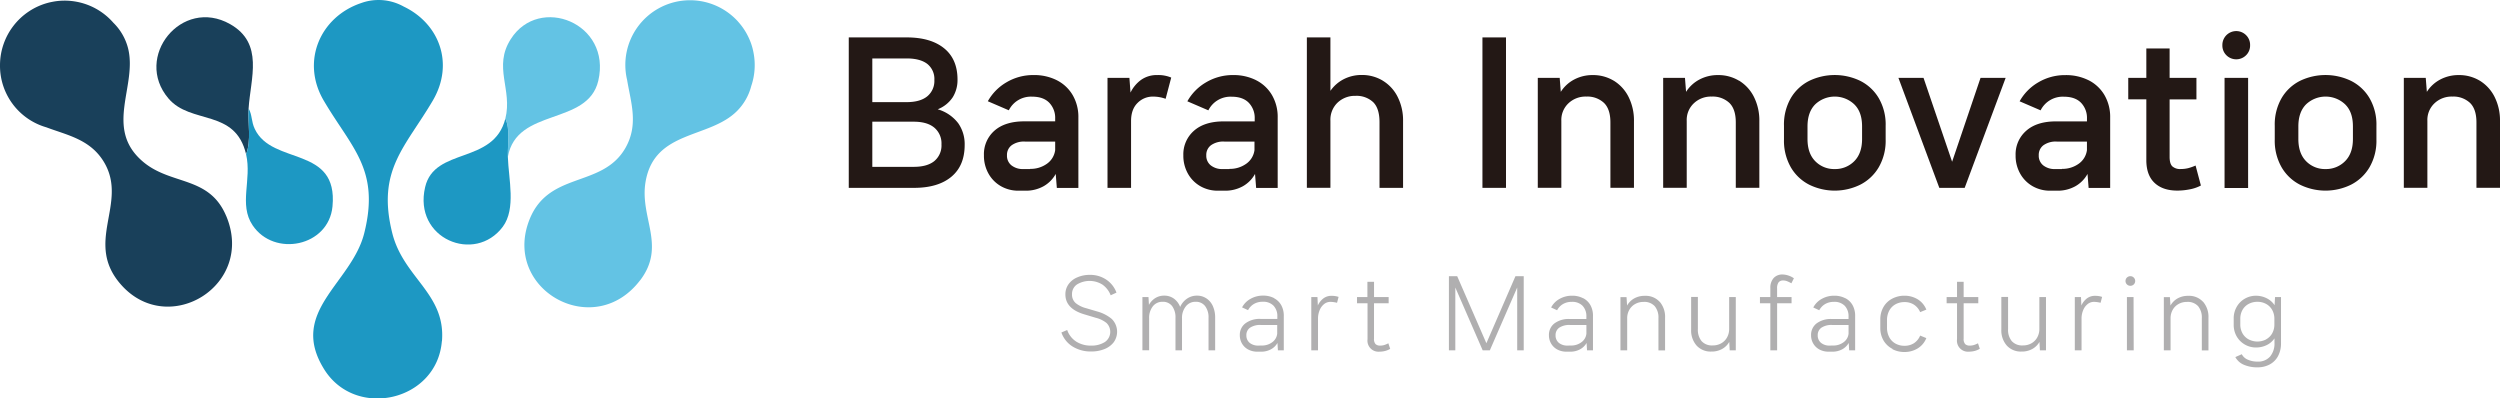
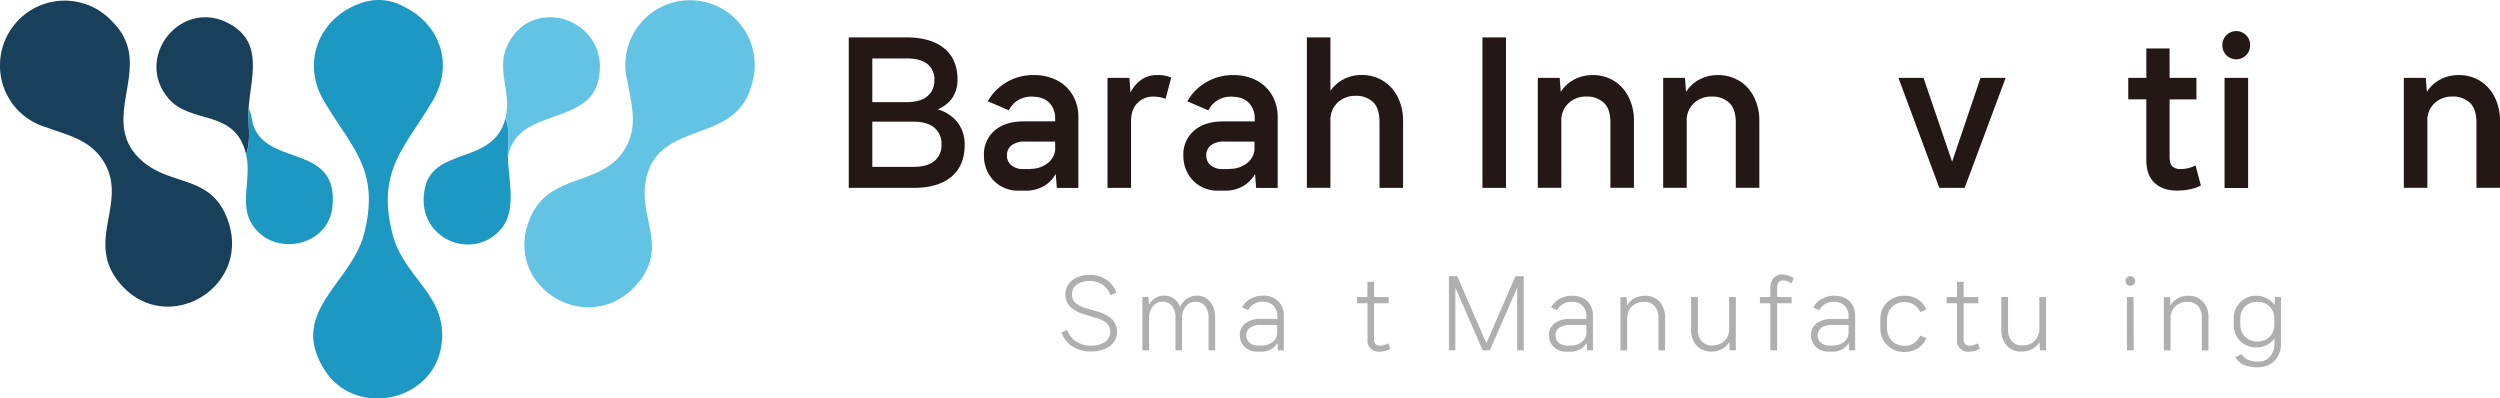
<svg xmlns="http://www.w3.org/2000/svg" viewBox="0 0 995.57 158.69">
  <defs>
    <style>.cls-1{fill:#63c3e4;}.cls-2{fill:#19405a;}.cls-3{fill:#1d98c3;}.cls-4{fill:#231815;}.cls-5{fill:#b0afb0;}</style>
  </defs>
  <title>자산 1</title>
  <g id="레이어_2" data-name="레이어 2">
    <g id="_레이어_1" data-name=" 레이어 1">
      <path class="cls-1" d="M201.24,47.26c2.95-11.62-5-20.54,2.19-31.73,11.32-17.72,40.18-6.35,34.83,16.61-4.21,18.07-32.51,10.56-36,30.3-.16-4.87,1-11-1-15.19Z" />
      <path class="cls-2" d="M99,43.21c-.37,5.87,1.13,12.77-1,18.22C93.69,43.14,76,49.74,67.07,39.19c-14-16.45,5.29-40.47,24.54-29.6C105.22,17.27,99.76,31.13,99,43.21Z" />
      <path class="cls-3" d="M98,61.43c2.14-5.46.64-12.36,1-18.22,1.5,2.6,1,5.1,2.47,8.16,6.94,14.64,33.25,6.49,30.94,30.82-1.51,16-23.23,20.35-31.82,7.52C95,81.37,100.35,71.6,98,61.43Z" />
      <path class="cls-3" d="M201.24,47.26c2,4.22.85,10.32,1,15.19.29,8.91,3.32,20.64-2,27.83-11.09,14.89-35.76,4.81-30.94-15.76C173.05,58.45,196.57,65.64,201.24,47.26Z" />
      <path class="cls-2" d="M90.07,86C83.29,69.94,68.24,73.9,57,64.44c-15.88-13.37-2-30.42-6.09-45.55a21.78,21.78,0,0,0-5.78-9.84A25.69,25.69,0,0,0,30.4.68,26.37,26.37,0,0,0,25.75.25a25.26,25.26,0,0,0-4.64.43c-.64.12-1.26.25-1.88.41A25.77,25.77,0,0,0,0,26a25.51,25.51,0,0,0,18.45,24.7c8.38,3.16,17.63,4.8,23.05,14,9.65,16.45-8.33,31.88,6.85,48.83,18.89,21.09,53.33,0,41.72-27.55Z" />
      <path class="cls-1" d="M254.93,111.62c10.56-13.92-.39-25,2.19-39.44,3.65-20.43,25.38-16.89,36.41-28a21.76,21.76,0,0,0,5.64-9.93,25.81,25.81,0,0,0,.93-13.12,25.17,25.17,0,0,0-1-3.82A26.9,26.9,0,0,0,297.11,13a25.54,25.54,0,0,0-2.69-3.81c-.42-.49-.85-1-1.3-1.43a25.76,25.76,0,0,0-43.38,24.11c1.45,8.84,4.65,17.67-.65,27-9.43,16.57-31.77,8.71-38.87,30.33-8.83,26.9,26.61,46.21,44.71,22.38Z" />
      <path class="cls-3" d="M176,135.89c1.57-19-15.31-25.16-19.79-43.07-6.26-25.08,5.14-34.08,16.12-52.73,8.72-14.82,2.55-30.77-11.61-37.5A20.53,20.53,0,0,0,150.75,0a20.29,20.29,0,0,0-6.93,1.22c-16.34,5.49-24.08,23.25-14.88,38.87C140.05,59,151.4,67.45,145.06,92.82c-5,20.08-30.43,31.22-15.9,54.35,12.52,19.92,44.83,12.62,46.8-11.29Z" />
      <path class="cls-4" d="M381.54,49a14.51,14.51,0,0,1,2.62,8.7q0,8.29-5.31,12.7T364,74.81H338V14.9h23.11q9.52,0,14.86,4.33t5.34,12.48a13,13,0,0,1-1.89,7,12.69,12.69,0,0,1-6,4.81A15.78,15.78,0,0,1,381.53,49ZM347.38,23.27v17.4h13.67q5.37,0,8.21-2.31a7.91,7.91,0,0,0,2.83-6.5,7.65,7.65,0,0,0-2.83-6.42c-1.89-1.44-4.63-2.17-8.21-2.17Zm16.5,43.17c3.59,0,6.32-.77,8.21-2.31a8.08,8.08,0,0,0,2.83-6.64,8.17,8.17,0,0,0-2.83-6.64q-2.83-2.39-8.21-2.39h-16.5v18h16.5Z" />
      <path class="cls-4" d="M420.75,31.9a15.27,15.27,0,0,1,6.36,5.87,17.22,17.22,0,0,1,2.33,9.07v28h-8.58l-.44-5.58a12.52,12.52,0,0,1-4.87,4.92,14.44,14.44,0,0,1-7.2,1.76h-2.76a13.85,13.85,0,0,1-7-1.8,13.15,13.15,0,0,1-4.94-5,14.51,14.51,0,0,1-1.82-7.3A12.43,12.43,0,0,1,396,52.06q4.22-3.73,11.92-3.74h12.28v-1.1a8.67,8.67,0,0,0-2.36-6.31c-1.58-1.62-3.86-2.42-6.87-2.42a9.83,9.83,0,0,0-9.23,5.43l-8.36-3.6a20,20,0,0,1,7.41-7.53,20.81,20.81,0,0,1,10.83-2.9,20,20,0,0,1,9.12,2Zm-10.5,35.35a11.07,11.07,0,0,0,6.61-2,7.87,7.87,0,0,0,3.34-5.47V56.38h-12a8.41,8.41,0,0,0-5.34,1.47,4.78,4.78,0,0,0-1.85,4,4.85,4.85,0,0,0,1.78,4,7.24,7.24,0,0,0,4.76,1.47h2.69Z" />
      <path class="cls-4" d="M466.43,30.83l-2.25,8.52a14.36,14.36,0,0,0-5-.88A8.44,8.44,0,0,0,453,41q-2.58,2.53-2.58,7.23V74.81h-9.38V31h8.72l.44,5.87a13.51,13.51,0,0,1,4.32-5.14,10.8,10.8,0,0,1,6.29-1.84,13.36,13.36,0,0,1,5.6,1Z" />
      <path class="cls-4" d="M500.12,31.9a15.27,15.27,0,0,1,6.36,5.87,17.22,17.22,0,0,1,2.33,9.07v28h-8.58l-.44-5.58a12.52,12.52,0,0,1-4.87,4.92,14.44,14.44,0,0,1-7.2,1.76H485a13.85,13.85,0,0,1-7-1.8,13.15,13.15,0,0,1-4.94-5,14.51,14.51,0,0,1-1.82-7.3,12.44,12.44,0,0,1,4.22-9.76q4.22-3.75,11.92-3.74h12.28v-1.1a8.67,8.67,0,0,0-2.36-6.31c-1.58-1.62-3.86-2.42-6.87-2.42a9.84,9.84,0,0,0-9.23,5.43l-8.36-3.6a20,20,0,0,1,7.41-7.53A20.81,20.81,0,0,1,491,29.89a20,20,0,0,1,9.12,2Zm-10.5,35.35a11.07,11.07,0,0,0,6.61-2,7.87,7.87,0,0,0,3.34-5.47V56.38h-12a8.41,8.41,0,0,0-5.34,1.47,4.78,4.78,0,0,0-1.85,4,4.85,4.85,0,0,0,1.78,4,7.24,7.24,0,0,0,4.76,1.47h2.69Z" />
      <path class="cls-4" d="M550.64,32.12a15.68,15.68,0,0,1,5.92,6.42,20.72,20.72,0,0,1,2.18,9.69V74.81h-9.38V48.67q0-5.51-2.54-8a9.67,9.67,0,0,0-7.05-2.5,10,10,0,0,0-7.09,2.68,9.4,9.4,0,0,0-2.87,7.23V74.8h-9.38V14.89h9.38V36.18a14.46,14.46,0,0,1,5.27-4.63,15.48,15.48,0,0,1,7.23-1.69,15.91,15.91,0,0,1,8.32,2.24Z" />
      <path class="cls-4" d="M599.73,74.81h-9.38V14.9h9.38Z" />
      <path class="cls-4" d="M642.62,32.12a15.89,15.89,0,0,1,5.89,6.42,20.87,20.87,0,0,1,2.18,9.76V74.8h-9.38V48.74c0-3.52-.86-6.12-2.58-7.78a9.68,9.68,0,0,0-7-2.5,9.86,9.86,0,0,0-7.09,2.64,9.09,9.09,0,0,0-2.87,7V74.8h-9.38V31h8.72l.44,5.58a14.07,14.07,0,0,1,5.27-4.88,15.46,15.46,0,0,1,7.52-1.8,15.78,15.78,0,0,1,8.29,2.24Z" />
      <path class="cls-4" d="M692.55,32.12a15.89,15.89,0,0,1,5.89,6.42,20.87,20.87,0,0,1,2.18,9.76V74.8h-9.38V48.74c0-3.52-.86-6.12-2.58-7.78a9.68,9.68,0,0,0-7-2.5,9.86,9.86,0,0,0-7.09,2.64,9.09,9.09,0,0,0-2.87,7V74.8h-9.38V31H671l.44,5.58a14.07,14.07,0,0,1,5.27-4.88,15.46,15.46,0,0,1,7.52-1.8,15.78,15.78,0,0,1,8.29,2.24Z" />
-       <path class="cls-4" d="M720.5,73.56a17.82,17.82,0,0,1-7.34-6.94,21.23,21.23,0,0,1-2.73-11.05V50.06a21,21,0,0,1,2.73-11,17.72,17.72,0,0,1,7.34-6.87,23.41,23.41,0,0,1,20.28,0,17.81,17.81,0,0,1,7.38,6.87,20.88,20.88,0,0,1,2.76,11v5.51a21,21,0,0,1-2.76,11.05,18,18,0,0,1-7.38,6.94,23.05,23.05,0,0,1-20.28,0Zm17.91-9.36q3.12-3.12,3.12-8.85v-5c0-3.82-1-6.75-3.12-8.81a11.32,11.32,0,0,0-15.52,0q-3.09,3.08-3.09,8.81v5q0,5.73,3.09,8.85a10.45,10.45,0,0,0,7.74,3.12A10.58,10.58,0,0,0,738.41,64.2Z" />
      <path class="cls-4" d="M777.37,64.46,788.71,31h10L782.39,74.81h-10.1L756,31h10l11.41,33.48Z" />
-       <path class="cls-4" d="M831.63,31.9A15.27,15.27,0,0,1,838,37.77a17.22,17.22,0,0,1,2.33,9.07v28h-8.58l-.44-5.58a12.52,12.52,0,0,1-4.87,4.92,14.44,14.44,0,0,1-7.2,1.76h-2.76a13.85,13.85,0,0,1-7.05-1.8,13.15,13.15,0,0,1-4.94-5,14.51,14.51,0,0,1-1.82-7.3,12.4,12.4,0,0,1,4.22-9.76q4.22-3.75,11.92-3.74h12.28v-1.1a8.67,8.67,0,0,0-2.36-6.31c-1.58-1.62-3.86-2.42-6.87-2.42a9.84,9.84,0,0,0-9.23,5.43l-8.36-3.6a20,20,0,0,1,7.41-7.53,20.81,20.81,0,0,1,10.83-2.9,20,20,0,0,1,9.12,2Zm-10.5,35.35a11.07,11.07,0,0,0,6.61-2,7.87,7.87,0,0,0,3.34-5.47V56.38h-12a8.41,8.41,0,0,0-5.34,1.47,4.78,4.78,0,0,0-1.85,4,4.85,4.85,0,0,0,1.78,4,7.24,7.24,0,0,0,4.76,1.47h2.69Z" />
      <path class="cls-4" d="M876.51,73.85a15.6,15.6,0,0,1-4.43,1.54,25.53,25.53,0,0,1-5,.51q-5.82,0-9.08-3.08t-3.27-9V39.56h-7.2V31h7.2V19.3H864V31h10.68v8.59H864V62.47c0,1.81.36,3.07,1.09,3.78a4.62,4.62,0,0,0,3.34,1.06,12.48,12.48,0,0,0,2.91-.33,18.93,18.93,0,0,0,3-1.06l2.11,7.93Z" />
      <path class="cls-4" d="M886.61,22a5.41,5.41,0,0,1-1.6-4,5.53,5.53,0,0,1,9.44-4,5.41,5.41,0,0,1,1.6,4,5.39,5.39,0,0,1-1.6,4,5.55,5.55,0,0,1-7.84,0Zm8.65,52.86h-9.38V31h9.38Z" />
-       <path class="cls-4" d="M915.94,73.56a17.82,17.82,0,0,1-7.34-6.94,21.23,21.23,0,0,1-2.73-11.05V50.06a21,21,0,0,1,2.73-11,17.72,17.72,0,0,1,7.34-6.87,23.41,23.41,0,0,1,20.28,0,17.81,17.81,0,0,1,7.38,6.87,20.88,20.88,0,0,1,2.76,11v5.51a21,21,0,0,1-2.76,11.05,18,18,0,0,1-7.38,6.94,23.05,23.05,0,0,1-20.28,0Zm17.92-9.36Q937,61.08,937,55.35v-5c0-3.82-1-6.75-3.12-8.81a11.32,11.32,0,0,0-15.52,0q-3.09,3.08-3.09,8.81v5q0,5.73,3.09,8.85a10.45,10.45,0,0,0,7.74,3.12A10.58,10.58,0,0,0,933.86,64.2Z" />
      <path class="cls-4" d="M987.5,32.12a15.89,15.89,0,0,1,5.89,6.42,20.87,20.87,0,0,1,2.18,9.76V74.8h-9.38V48.74c0-3.52-.86-6.12-2.58-7.78a9.68,9.68,0,0,0-7-2.5,9.86,9.86,0,0,0-7.09,2.64,9.09,9.09,0,0,0-2.87,7V74.8h-9.38V31H966l.44,5.58a14.07,14.07,0,0,1,5.27-4.88,15.46,15.46,0,0,1,7.52-1.8,15.78,15.78,0,0,1,8.29,2.24Z" />
      <path class="cls-5" d="M425,131.47a9,9,0,0,0,3.61,4.58,10.72,10.72,0,0,0,5.88,1.58A9.9,9.9,0,0,0,440,136.2a4.92,4.92,0,0,0,.63-7.59,11,11,0,0,0-4.22-2.05L432,125.24q-7.74-2.23-7.73-8a6.8,6.8,0,0,1,1.26-4.07,8.12,8.12,0,0,1,3.46-2.71,12.15,12.15,0,0,1,4.91-1,11.47,11.47,0,0,1,6.71,1.94,10.58,10.58,0,0,1,4,5.13l-2.31,1.06a9.29,9.29,0,0,0-3.23-4.22,9.65,9.65,0,0,0-10.22-.07,4.56,4.56,0,0,0-1.94,3.89,4.42,4.42,0,0,0,1.52,3.56,11.15,11.15,0,0,0,4.16,2l4.47,1.32a15.25,15.25,0,0,1,5.66,2.93,7.17,7.17,0,0,1,.78,9.31,8.64,8.64,0,0,1-3.7,2.71,13.8,13.8,0,0,1-5.28.95,13.59,13.59,0,0,1-7.42-2,10.65,10.65,0,0,1-4.42-5.57l2.35-1Z" />
      <path class="cls-5" d="M480.48,118.86a7.17,7.17,0,0,1,2.53,3.08,11,11,0,0,1,.9,4.58v13h-2.64V126.6a7.36,7.36,0,0,0-1.36-4.71,4.54,4.54,0,0,0-3.78-1.71,4.79,4.79,0,0,0-3.9,1.83,7.24,7.24,0,0,0-1.52,4.77V139.5h-2.6V126.6a7.47,7.47,0,0,0-1.34-4.71,4.54,4.54,0,0,0-3.79-1.71,4.76,4.76,0,0,0-3.89,1.81,7.36,7.36,0,0,0-1.47,4.78v12.72h-2.68V118.3h2.42l.18,3.12a7.19,7.19,0,0,1,2.49-2.69,6.57,6.57,0,0,1,3.56-1,6.5,6.5,0,0,1,3.89,1.19,7.23,7.23,0,0,1,2.49,3.32,7.74,7.74,0,0,1,2.69-3.28,6.92,6.92,0,0,1,4-1.23,6.59,6.59,0,0,1,3.76,1.1Z" />
      <path class="cls-5" d="M507.33,118.74a6.94,6.94,0,0,1,2.91,2.82,8.71,8.71,0,0,1,1,4.38V139.5H508.9l-.18-2.93a6.57,6.57,0,0,1-2.62,2.55,8.11,8.11,0,0,1-3.94.93h-1.43a7.63,7.63,0,0,1-3.61-.84,6.2,6.2,0,0,1-2.49-2.35,6.44,6.44,0,0,1-.9-3.37,5.72,5.72,0,0,1,2.18-4.69A9.44,9.44,0,0,1,502,127h6.67v-.92a6,6,0,0,0-1.5-4.33,5.66,5.66,0,0,0-4.33-1.58,6.72,6.72,0,0,0-3.5.88,6.21,6.21,0,0,0-2.33,2.46l-2.38-1.1A8.3,8.3,0,0,1,498,119a9.94,9.94,0,0,1,5.06-1.28,9.24,9.24,0,0,1,4.33,1Zm-4.8,18.86a6.74,6.74,0,0,0,4.09-1.3,4.82,4.82,0,0,0,2-3.43v-3.45h-6.49a7.12,7.12,0,0,0-4.36,1.1,3.55,3.55,0,0,0-1.43,3,3.77,3.77,0,0,0,1.3,3,5.26,5.26,0,0,0,3.5,1.1Z" />
-       <path class="cls-5" d="M533.07,118.2l-.62,2.38a11.18,11.18,0,0,0-2.6-.37,4,4,0,0,0-2.6.92,6,6,0,0,0-1.76,2.46,8.74,8.74,0,0,0-.62,3.34V139.5h-2.68V118.31h2.46l.15,3.34a7.37,7.37,0,0,1,2.24-2.84,5.2,5.2,0,0,1,3.23-1,8.27,8.27,0,0,1,2.82.44Z" />
      <path class="cls-5" d="M553.63,138.91a7.49,7.49,0,0,1-2,.84,8.72,8.72,0,0,1-2.24.29,4.39,4.39,0,0,1-4.8-4.95V120.76H540.4V118.3h4.14v-6.08h2.64v6.08H553v2.46h-5.83v14.08a3,3,0,0,0,.62,2.2,2.6,2.6,0,0,0,1.83.59,5.5,5.5,0,0,0,1.59-.22,9.54,9.54,0,0,0,1.67-.7l.73,2.2Z" />
      <path class="cls-5" d="M579.55,139.5H577V110h3.3l11.62,26.69L603.49,110h3.3V139.5h-2.6v-25l-10.89,25h-2.86l-10.89-25Z" />
      <path class="cls-5" d="M630.46,118.74a6.94,6.94,0,0,1,2.91,2.82,8.71,8.71,0,0,1,1,4.38V139.5H632l-.18-2.93a6.57,6.57,0,0,1-2.62,2.55,8.11,8.11,0,0,1-3.94.93h-1.43a7.63,7.63,0,0,1-3.61-.84,6.2,6.2,0,0,1-2.49-2.35,6.44,6.44,0,0,1-.9-3.37A5.72,5.72,0,0,1,619,128.8a9.44,9.44,0,0,1,6.07-1.76h6.67v-.92a6,6,0,0,0-1.5-4.33,5.66,5.66,0,0,0-4.33-1.58,6.72,6.72,0,0,0-3.5.88,6.21,6.21,0,0,0-2.33,2.46l-2.38-1.1a8.3,8.3,0,0,1,3.34-3.41,9.94,9.94,0,0,1,5.06-1.28,9.24,9.24,0,0,1,4.33,1Zm-4.8,18.86a6.74,6.74,0,0,0,4.09-1.3,4.82,4.82,0,0,0,2-3.43v-3.45h-6.49a7.12,7.12,0,0,0-4.36,1.1,3.55,3.55,0,0,0-1.43,3,3.77,3.77,0,0,0,1.3,3,5.26,5.26,0,0,0,3.5,1.1Z" />
      <path class="cls-5" d="M660.94,120.17a9.18,9.18,0,0,1,2.14,6.36v13h-2.64V126.68a7,7,0,0,0-1.48-4.75,5.57,5.57,0,0,0-4.45-1.7,6.67,6.67,0,0,0-3.35.84,6.07,6.07,0,0,0-2.33,2.33,6.76,6.76,0,0,0-.84,3.39v12.72h-2.68V118.32h2.42l.22,3.37a7.38,7.38,0,0,1,2.88-2.88,8.4,8.4,0,0,1,4.23-1,7.48,7.48,0,0,1,5.88,2.4Z" />
      <path class="cls-5" d="M688.6,118.31h2.64V139.5h-2.42l-.18-3.34a7.4,7.4,0,0,1-2.9,2.84,8.52,8.52,0,0,1-4.25,1,7.52,7.52,0,0,1-5.87-2.4,9.1,9.1,0,0,1-2.16-6.36v-13h2.68v12.83a7.08,7.08,0,0,0,1.48,4.78,5.53,5.53,0,0,0,4.42,1.71,6.76,6.76,0,0,0,3.39-.84,6,6,0,0,0,2.33-2.35,6.87,6.87,0,0,0,.84-3.41V118.3Z" />
      <path class="cls-5" d="M707.7,118.31h5.75v2.46H707.7V139.5H705V120.77h-4.14v-2.46H705v-3.59a5.71,5.71,0,0,1,1.32-4,4.59,4.59,0,0,1,3.52-1.41,7.67,7.67,0,0,1,2.27.39,7.88,7.88,0,0,1,2.27,1.12l-1,2a11.67,11.67,0,0,0-1.78-.86,4.26,4.26,0,0,0-1.45-.27,2.25,2.25,0,0,0-1.85.73,3.92,3.92,0,0,0-.61,2.46v3.45Z" />
      <path class="cls-5" d="M734.86,118.74a6.94,6.94,0,0,1,2.91,2.82,8.71,8.71,0,0,1,1,4.38V139.5h-2.38l-.18-2.93a6.63,6.63,0,0,1-2.62,2.55,8.11,8.11,0,0,1-3.94.93h-1.43a7.63,7.63,0,0,1-3.61-.84,6.2,6.2,0,0,1-2.49-2.35,6.44,6.44,0,0,1-.9-3.37,5.72,5.72,0,0,1,2.18-4.69,9.44,9.44,0,0,1,6.07-1.76h6.67v-.92a6,6,0,0,0-1.5-4.33,5.66,5.66,0,0,0-4.33-1.58,6.72,6.72,0,0,0-3.5.88,6.21,6.21,0,0,0-2.33,2.46l-2.38-1.1a8.24,8.24,0,0,1,3.34-3.41,9.94,9.94,0,0,1,5.06-1.28,9.24,9.24,0,0,1,4.33,1Zm-4.8,18.86a6.74,6.74,0,0,0,4.09-1.3,4.79,4.79,0,0,0,2-3.43v-3.45h-6.49a7.12,7.12,0,0,0-4.36,1.1,3.55,3.55,0,0,0-1.43,3,3.77,3.77,0,0,0,1.3,3,5.22,5.22,0,0,0,3.5,1.1Z" />
      <path class="cls-5" d="M753.63,138.93a8.68,8.68,0,0,1-3.52-3.28,9.74,9.74,0,0,1-1.32-5.17v-3.15a9.74,9.74,0,0,1,1.32-5.17,8.61,8.61,0,0,1,3.52-3.28,10.3,10.3,0,0,1,4.76-1.12,10,10,0,0,1,5.28,1.43,8.43,8.43,0,0,1,3.45,4.11l-2.46,1a6.67,6.67,0,0,0-2.51-3,6.79,6.79,0,0,0-3.76-1,7.28,7.28,0,0,0-3.52.86,6.28,6.28,0,0,0-2.49,2.49,7.87,7.87,0,0,0-.92,3.9v2.86a7.94,7.94,0,0,0,.92,3.92,6.2,6.2,0,0,0,2.49,2.51,7.25,7.25,0,0,0,3.52.86,6.87,6.87,0,0,0,3.76-1,6.68,6.68,0,0,0,2.51-3.06l2.46,1a8.42,8.42,0,0,1-3.45,4.11,10,10,0,0,1-5.28,1.43,10.27,10.27,0,0,1-4.76-1.12Z" />
      <path class="cls-5" d="M788.38,138.91a7.49,7.49,0,0,1-2,.84,8.72,8.72,0,0,1-2.24.29,4.39,4.39,0,0,1-4.8-4.95V120.76h-4.14V118.3h4.14v-6.08h2.64v6.08h5.83v2.46h-5.83v14.08a3,3,0,0,0,.62,2.2,2.6,2.6,0,0,0,1.83.59,5.5,5.5,0,0,0,1.59-.22,9.54,9.54,0,0,0,1.67-.7l.73,2.2Z" />
      <path class="cls-5" d="M812.13,118.31h2.64V139.5h-2.42l-.18-3.34a7.4,7.4,0,0,1-2.9,2.84,8.52,8.52,0,0,1-4.25,1,7.52,7.52,0,0,1-5.87-2.4,9.15,9.15,0,0,1-2.16-6.36v-13h2.68v12.83a7,7,0,0,0,1.48,4.78,5.53,5.53,0,0,0,4.42,1.71,6.76,6.76,0,0,0,3.39-.84,6,6,0,0,0,2.33-2.35,6.87,6.87,0,0,0,.84-3.41V118.3Z" />
-       <path class="cls-5" d="M837.13,118.2l-.62,2.38a11.18,11.18,0,0,0-2.6-.37,4,4,0,0,0-2.6.92,6,6,0,0,0-1.76,2.46,8.74,8.74,0,0,0-.62,3.34V139.5h-2.68V118.31h2.46l.15,3.34a7.37,7.37,0,0,1,2.24-2.84,5.2,5.2,0,0,1,3.23-1,8.27,8.27,0,0,1,2.82.44Z" />
      <path class="cls-5" d="M847,113.26a1.91,1.91,0,0,1,0-2.72,1.9,1.9,0,0,1,1.38-.55,1.82,1.82,0,0,1,1.36.57,1.86,1.86,0,0,1,.55,1.34,1.88,1.88,0,0,1-1.91,1.91A1.9,1.9,0,0,1,847,113.26Zm2.7,26.24H847V118.31h2.64Z" />
      <path class="cls-5" d="M877.33,120.17a9.18,9.18,0,0,1,2.14,6.36v13h-2.64V126.68a7.05,7.05,0,0,0-1.48-4.75,5.57,5.57,0,0,0-4.45-1.7,6.67,6.67,0,0,0-3.35.84,6.07,6.07,0,0,0-2.33,2.33,6.76,6.76,0,0,0-.84,3.39v12.72H861.7V118.32h2.42l.22,3.37a7.38,7.38,0,0,1,2.88-2.88,8.4,8.4,0,0,1,4.23-1,7.48,7.48,0,0,1,5.88,2.4Z" />
      <path class="cls-5" d="M905.94,118.31h2.42v18.33a10.55,10.55,0,0,1-1.21,5.22,8.1,8.1,0,0,1-3.34,3.3,10.12,10.12,0,0,1-4.8,1.12,13.22,13.22,0,0,1-5.39-1,6.92,6.92,0,0,1-3.45-3.08l2.57-1.14a4.77,4.77,0,0,0,2.42,2.18A9.41,9.41,0,0,0,899,144a6.25,6.25,0,0,0,5-2,8.07,8.07,0,0,0,1.76-5.52v-1.72a8,8,0,0,1-3.15,2.69,9.72,9.72,0,0,1-4.25.93,8.83,8.83,0,0,1-7.59-4.31,9.18,9.18,0,0,1-1.25-4.82v-2.35a9.18,9.18,0,0,1,1.25-4.8,8.63,8.63,0,0,1,3.28-3.21,8.77,8.77,0,0,1,4.31-1.12,9.57,9.57,0,0,1,4.29,1,8.1,8.1,0,0,1,3.15,2.77l.18-3.19Zm-3.52,16.83a6.15,6.15,0,0,0,2.42-2.38,7.18,7.18,0,0,0,.88-3.63V127a7.09,7.09,0,0,0-.9-3.61,6.07,6.07,0,0,0-2.44-2.38,7.1,7.1,0,0,0-3.41-.82,7.3,7.3,0,0,0-3.46.82,6.14,6.14,0,0,0-2.46,2.36,7.08,7.08,0,0,0-.9,3.63v2.16a7.08,7.08,0,0,0,.9,3.63,6.19,6.19,0,0,0,2.46,2.38,7.53,7.53,0,0,0,6.91,0Z" />
    </g>
  </g>
</svg>